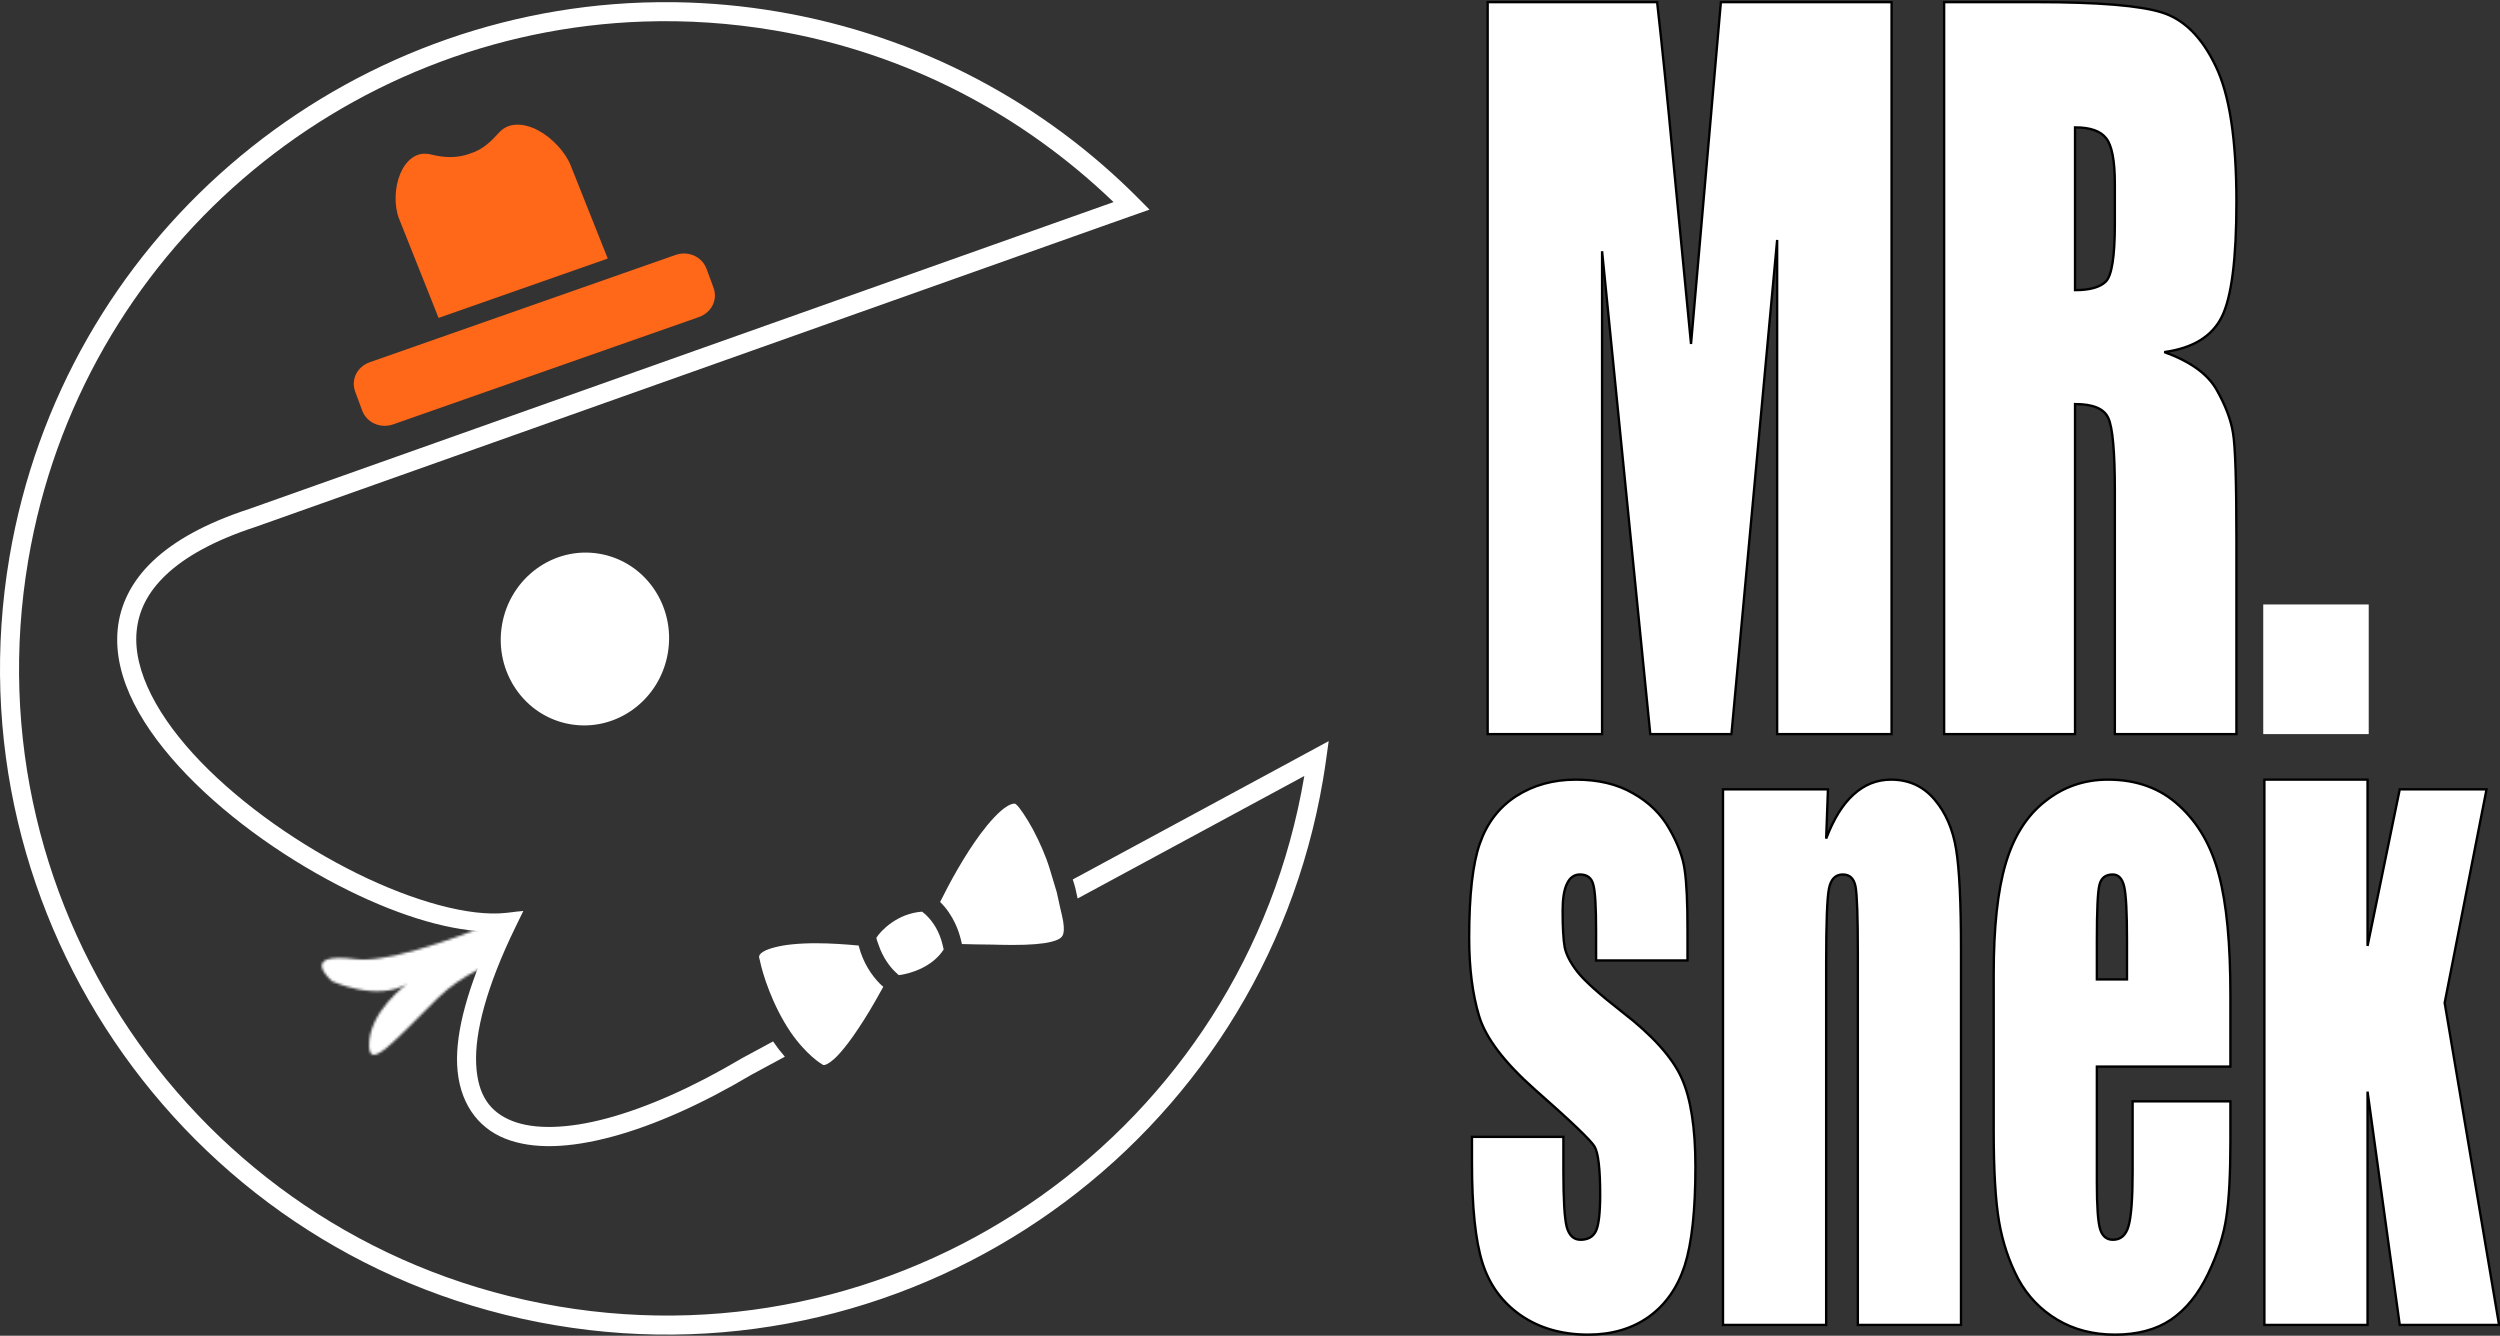
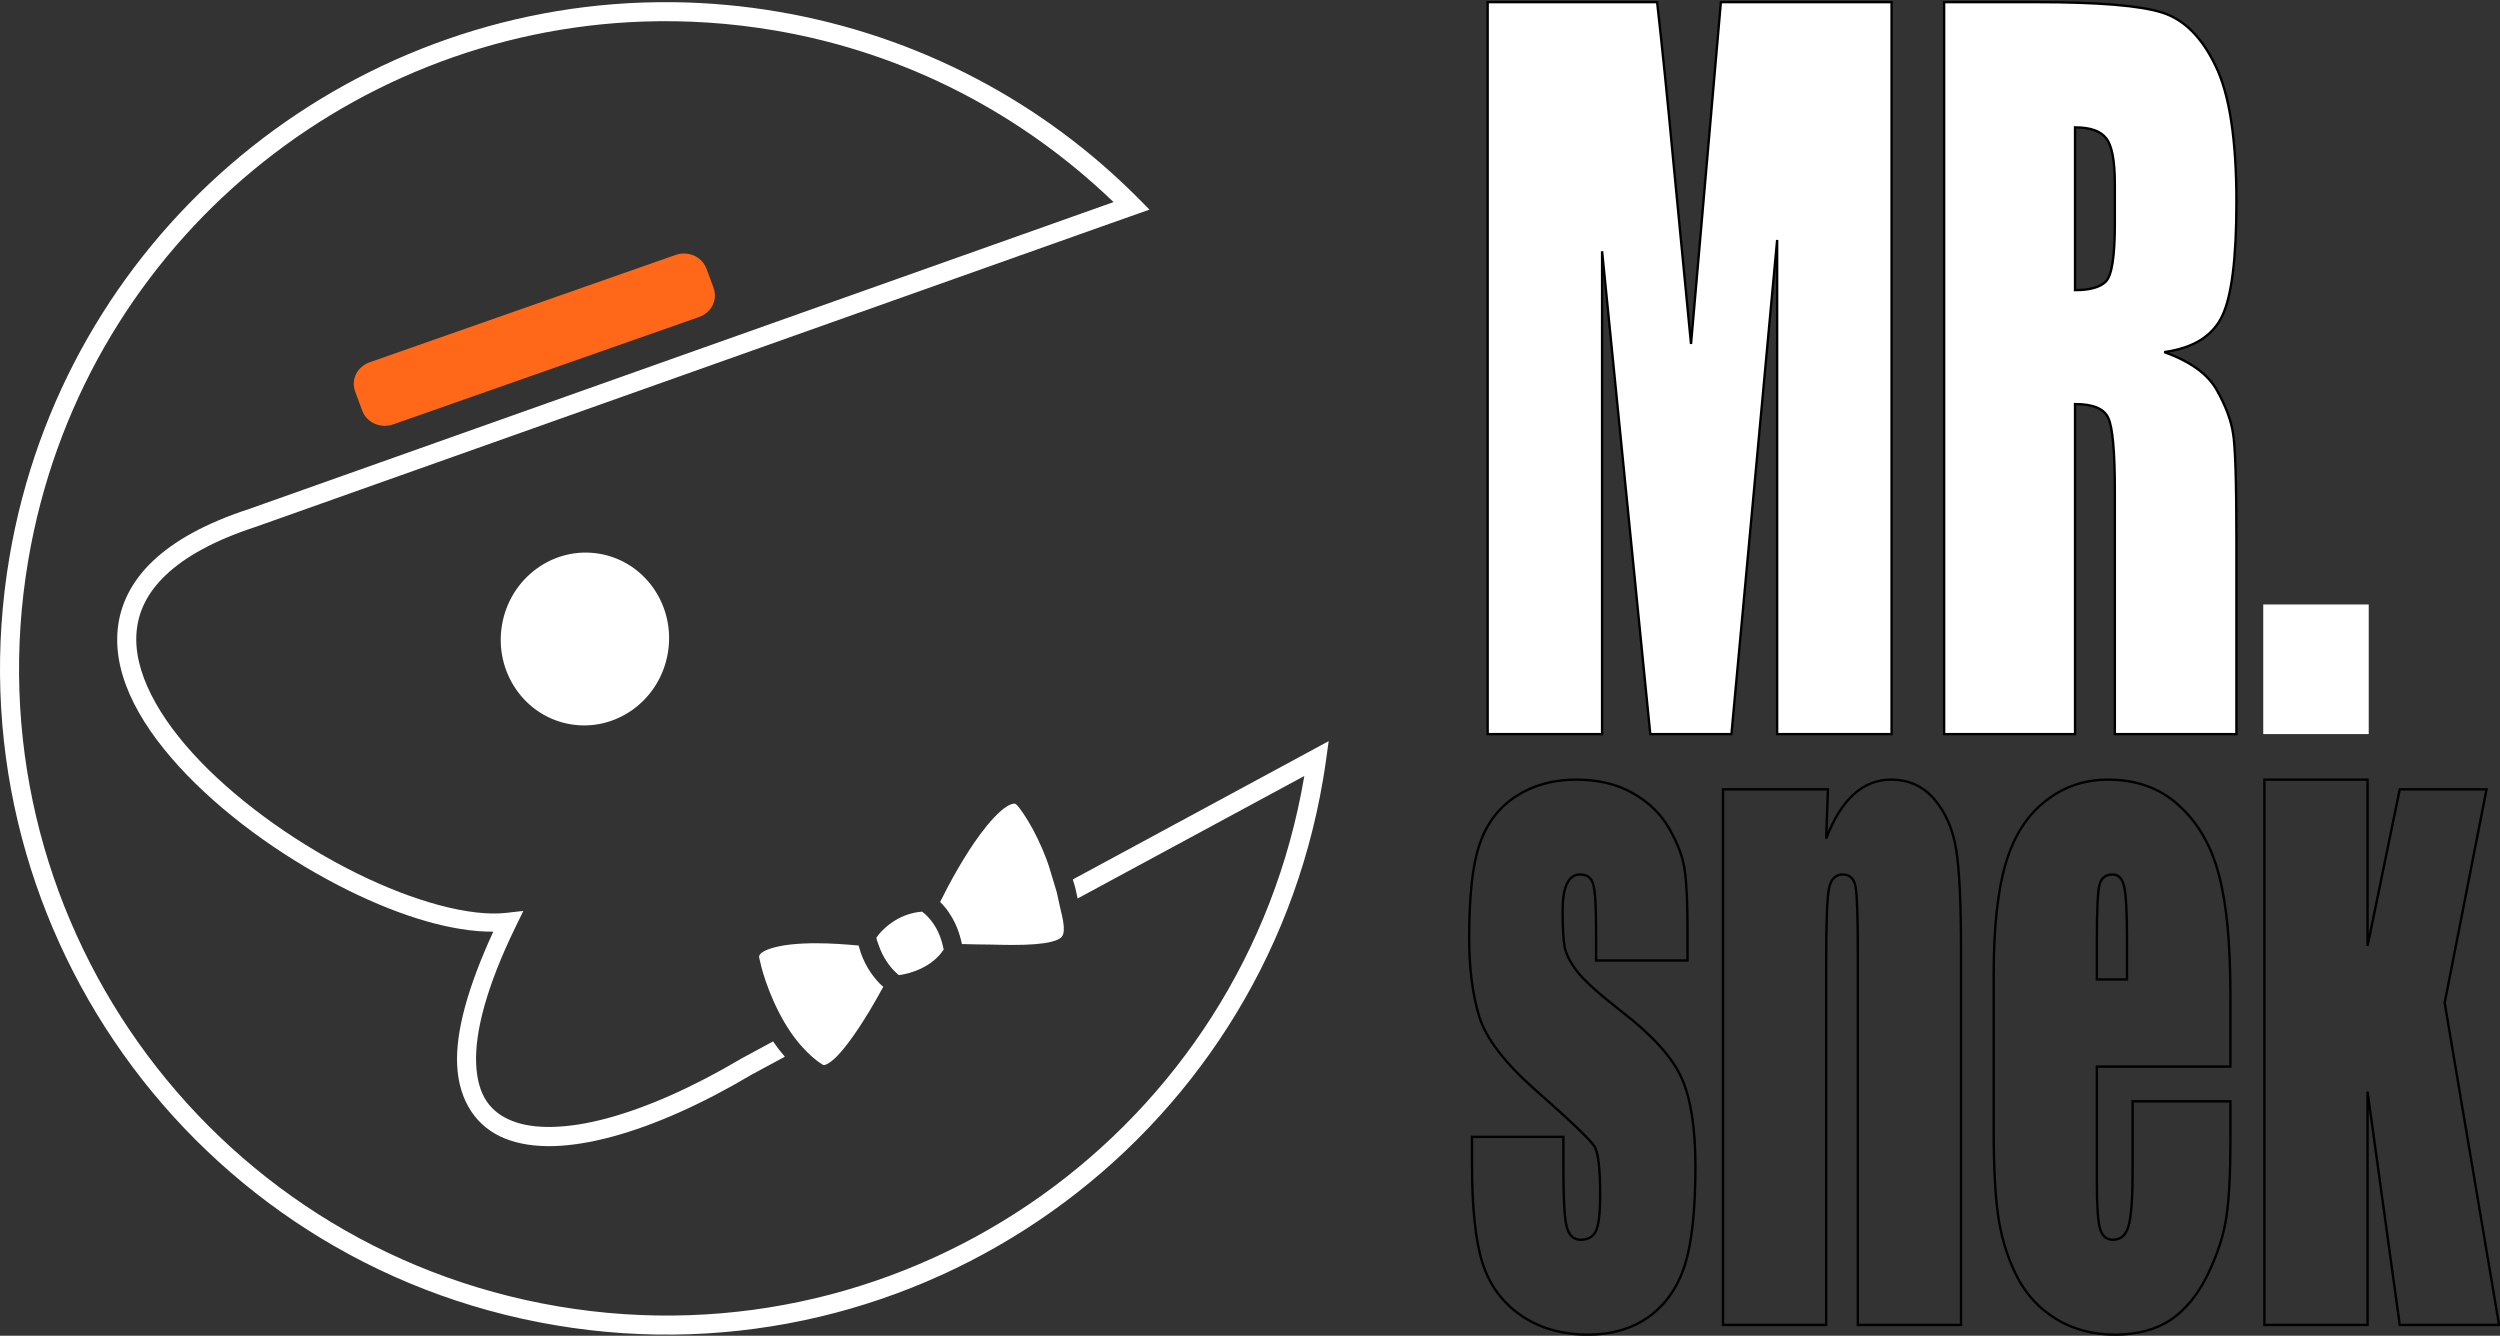
<svg xmlns="http://www.w3.org/2000/svg" width="1050" height="561" viewBox="0 0 1050 561" fill="none">
  <rect x="0" y="0" width="1050" height="561" fill="#333333" stroke="none" />
  <path d="M284.052 0.938C279.368 0.862 274.704 0.904 270.059 1.061C140.023 5.485 26.57 100.693 3.977 233.952C-21.842 386.25 80.757 530.743 233.054 556.563C385.351 582.383 529.845 479.785 555.663 327.489C556.138 324.692 556.567 321.894 556.956 319.102L558.048 311.27L541.063 320.47L450.565 369.374C450.922 370.543 451.433 372.062 451.626 372.923C452.002 374.597 452.24 375.836 452.602 377.362L544.872 327.503L547.809 325.917C547.798 325.993 547.787 326.069 547.772 326.146C522.676 474.178 382.429 573.77 234.395 548.673C86.361 523.575 -13.23 383.325 11.867 235.29C33.827 105.761 143.949 13.323 270.309 9.05C288.36 8.439 306.748 9.626 325.252 12.763C381.101 22.231 429.737 48.392 467.701 84.884L463.479 86.374L104.711 213.741C86.556 219.672 73.332 227.004 64.273 235.569C55.215 244.135 50.416 254.046 49.428 264.345C47.452 284.943 59.947 306.24 78.498 325.466C97.05 344.692 121.995 361.99 146.633 374.128C168.615 384.957 189.972 391.406 207.18 391.306C196.584 414.356 191.351 433.1 192.002 447.269C192.711 462.695 200.327 473.525 212.192 478.228C224.056 482.931 239.509 482.15 257.176 477.386C274.843 472.621 294.793 463.741 315.545 451.423L329.631 443.812C327.83 441.749 326.188 439.611 324.693 437.394L311.529 444.507L311.463 444.545C291.199 456.573 271.8 465.151 255.088 469.658C238.376 474.165 224.418 474.474 215.137 470.795C205.856 467.116 200.594 460.086 199.988 446.9C199.382 433.714 204.222 414.51 216.613 389.136L219.809 382.59L212.568 383.408C197.539 385.112 174.017 378.696 150.168 366.947C126.319 355.198 101.977 338.276 84.256 319.91C66.534 301.544 55.776 281.879 57.385 265.107C58.189 256.721 61.89 248.841 69.772 241.388C77.653 233.936 89.812 227.027 107.199 221.347L107.242 221.332L466.151 93.912L482.789 88.037L478.346 83.549C438.63 43.491 386.43 15.023 326.589 4.878C312.311 2.457 298.101 1.166 284.052 0.938Z" fill="white" />
  <path d="M239.594 304.188C258.829 307.448 277.14 294.06 280.492 274.284C283.846 254.509 270.971 235.833 251.734 232.572C232.499 229.311 214.188 242.699 210.836 262.475C207.484 282.251 220.36 300.927 239.594 304.188Z" fill="white" />
  <path d="M387.263 382.901C376.884 383.634 369.919 390.887 368.062 393.884C368.269 394.974 368.694 395.893 369.026 396.892C370.752 402.073 373.699 405.962 375.892 408.093C376.306 408.496 376.683 408.849 377.011 409.122C377.152 409.24 377.373 409.471 377.493 409.563C379.617 409.321 383.217 408.5 386.739 406.831H386.747C390.274 405.16 393.923 402.57 396.35 398.774C396.347 398.752 396.331 398.706 396.328 398.683C396.278 398.365 396.119 397.847 396.033 397.45C395.651 395.708 395.008 393.465 393.853 391.085C392.887 389.093 391.548 387.04 389.888 385.259C389.085 384.397 388.232 383.582 387.263 382.901Z" fill="white" />
  <path d="M426.13 337.546C426.023 337.542 425.902 337.546 425.753 337.553C425.156 337.583 423.983 337.949 422.497 338.938C419.524 340.915 415.59 345.136 411.759 350.307C405.12 359.266 398.976 370.486 394.847 378.823C397.682 381.566 399.662 384.731 401.05 387.592C402.315 390.201 403.058 392.58 403.6 394.752C403.751 395.355 403.905 395.952 404.009 396.497C405.929 396.608 411.94 396.659 416.759 396.731C419.871 396.777 420.246 396.871 424.993 396.881C432.748 396.896 438.165 396.407 441.526 395.553C444.888 394.699 445.845 393.778 446.333 392.85C446.821 391.923 447.021 390.059 446.526 386.932C446.3 385.499 445.708 383.158 445.286 381.315C444.787 379.136 444.429 377.376 443.821 374.674C443.787 374.518 443.483 373.569 443.392 373.25C442.985 371.831 442.321 369.673 441.478 366.905V366.897L440.939 365.104V365.097C439.309 359.665 436.575 353.495 433.858 348.403C431.142 343.311 428.042 339.027 427.296 338.341L427.202 338.261L427.124 338.175C426.645 337.679 426.45 337.562 426.13 337.546Z" fill="white" />
  <path d="M342.899 396.166C339.287 396.159 335.744 396.298 332.469 396.645C327.258 397.198 322.881 398.346 320.706 399.629C319.618 400.271 319.156 400.844 318.983 401.213C318.81 401.583 318.704 401.904 319.026 402.928L319.098 403.143L319.142 403.358C320.206 408.795 324.378 422.168 332.015 433.436C333.543 435.691 335.219 437.808 337.036 439.809C339.548 442.574 342.246 445.126 345.329 447.035C345.83 447.346 345.786 447.368 346.249 447.307C346.712 447.245 348.013 446.835 350.229 444.861C353.469 441.977 358.41 435.802 365.192 424.594C366.96 421.673 368.956 418.103 370.983 414.447C370.494 414.011 370.075 413.703 369.54 413.158C366.276 409.837 362.436 404.464 360.632 397.131C355.135 396.598 348.92 396.179 342.899 396.166Z" fill="white" />
-   <path d="M184.201 133.52L255.256 108.585L239.629 69.356C237.447 63.879 231.894 57.904 226.131 54.817C223.217 53.256 220.045 52.29 217.147 52.35C214.157 52.413 211.655 53.412 209.539 55.755C206.227 59.418 202.792 62.777 197.723 64.391L197.715 64.395C192.008 66.597 186.46 66.239 181.186 64.915C177.888 64.087 175.332 64.736 173.11 66.292C170.968 67.791 169.244 70.247 168.079 73.042C165.775 78.566 165.425 86.372 167.6 91.835L184.201 133.52Z" fill="#FF6719" />
  <path d="M287.738 106.473C286.415 106.416 285.055 106.606 283.721 107.074L265.443 113.488L261.658 114.816L257.875 116.144L188.123 140.621L184.174 142.006L180.227 143.391L155.334 152.127C149.997 154 147.296 159.398 149.19 164.516L152.115 172.424C154.008 177.541 159.798 180.105 165.135 178.232L293.522 133.174C298.856 131.301 301.554 125.905 299.664 120.789L296.74 112.881C295.321 109.042 291.707 106.643 287.738 106.473Z" fill="#FF6719" />
  <mask id="mask0_527_88" style="mask-type:luminance" maskUnits="userSpaceOnUse" x="135" y="368" width="121" height="76">
-     <path fill-rule="evenodd" clip-rule="evenodd" d="M250.154 368.745C250.154 368.745 173.894 405.963 149.39 402.832C124.886 399.705 139.489 412.131 139.489 412.131C139.489 412.131 158.345 420.794 170.972 413.238C170.972 413.238 154.574 425.093 155.03 439.509C155.342 449.401 165.752 437.024 184.036 419.04C203.818 399.585 241.096 394.159 255.718 389.933" fill="white" />
-   </mask>
+     </mask>
  <g mask="url(#mask0_527_88)">
    <path d="M235.403 545.152C385.939 570.673 528.662 469.329 554.181 318.795C554.65 316.03 555.077 313.269 555.461 310.51L545.406 315.955L315.378 440.261C233.143 489.075 164.297 482.606 214.645 379.508C148.365 387.021 -35.205 255.804 107.316 209.249L467.06 81.537L477.777 77.75C438.53 38.167 386.973 10.044 327.824 0.015C177.288 -25.506 34.566 75.838 9.045 226.374C-16.476 376.91 84.868 519.631 235.403 545.152Z" fill="white" stroke="white" stroke-width="8" />
  </g>
-   <path d="M661.881 327.445C671.319 327.445 679.327 329.367 685.905 333.209C692.555 336.938 697.632 341.911 701.136 348.127C704.711 354.343 706.856 360.107 707.571 365.419C708.358 370.731 708.751 379.038 708.751 390.339V403.392H670.354V391.187C670.354 380.789 669.96 374.234 669.174 371.521C668.459 368.696 666.6 367.283 663.597 367.283C661.166 367.283 659.343 368.583 658.127 371.183C656.911 373.669 656.304 377.455 656.304 382.54C656.304 389.434 656.589 394.52 657.161 397.798C657.805 400.962 659.629 404.465 662.632 408.308C665.706 412.15 671.963 417.745 681.401 425.091C693.986 434.81 702.244 443.965 706.177 452.554C710.109 461.143 712.076 473.631 712.076 490.019C712.076 508.327 710.574 522.172 707.571 531.552C704.568 540.819 699.527 547.995 692.448 553.081C685.441 558.054 676.968 560.54 667.029 560.54C656.018 560.54 646.579 557.828 638.714 552.403C630.92 546.979 625.557 539.632 622.625 530.365C619.693 521.098 618.228 507.084 618.228 488.323V477.474H656.625V491.714C656.625 503.806 657.09 511.661 658.02 515.277C659.021 518.894 660.951 520.702 663.812 520.702C666.886 520.702 669.031 519.515 670.246 517.142C671.462 514.655 672.069 509.513 672.069 501.716C672.069 490.979 671.283 484.254 669.71 481.542C668.065 478.829 659.663 470.805 644.505 457.47C631.777 446.168 624.019 435.94 621.23 426.786C618.442 417.519 617.048 406.556 617.048 393.898C617.048 375.929 618.55 362.707 621.553 354.23C624.556 345.641 629.633 339.029 636.783 334.396C644.005 329.762 652.371 327.445 661.881 327.445ZM885.293 327.445C897.449 327.445 907.46 331.118 915.325 338.464C923.262 345.697 928.803 355.36 931.949 367.453C935.167 379.433 936.776 396.329 936.776 418.141V447.977H880.682V496.63C880.682 506.801 881.146 513.355 882.075 516.294C883.005 519.232 884.793 520.702 887.438 520.702C890.728 520.702 892.909 518.781 893.981 514.938C895.126 510.983 895.697 503.41 895.697 492.222V462.556H936.776V479.169C936.776 493.07 936.204 503.75 935.06 511.209C933.987 518.668 931.413 526.635 927.338 535.111C923.262 543.587 918.077 549.973 911.785 554.268C905.564 558.449 897.735 560.54 888.297 560.54C879.144 560.54 871.064 558.449 864.057 554.268C857.049 550.086 851.579 544.378 847.646 537.146C843.785 529.8 841.104 521.775 839.603 513.073C838.101 504.258 837.351 491.487 837.351 474.761V409.155C837.351 389.491 839.031 374.008 842.392 362.706C845.752 351.292 851.257 342.589 858.908 336.6C866.559 330.497 875.354 327.445 885.293 327.445ZM794.233 327.445C801.67 327.445 807.748 330.214 812.467 335.752C817.186 341.29 820.225 348.296 821.584 356.772C822.943 365.136 823.621 379.15 823.621 398.814V556.472H780.29V400.68C780.29 385.197 779.969 375.76 779.325 372.369C778.682 368.979 776.894 367.283 773.962 367.283C770.888 367.283 768.957 369.261 768.171 373.217C767.384 377.059 766.991 387.457 766.991 404.409V556.472H723.659V331.514H767.741L766.991 352.195C770.137 343.946 773.962 337.786 778.467 333.718C783.043 329.536 788.299 327.445 794.233 327.445ZM994.372 397.289L1007.89 331.514H1044.35L1026.76 421.191L1049.61 556.472H1007.89L994.372 458.487V556.472H951.041V327.446H994.372V397.289ZM887.331 367.283C884.328 367.283 882.469 368.753 881.754 371.691C881.039 374.517 880.682 382.259 880.682 394.916V411.359H893.338V394.916C893.338 383.275 892.944 375.76 892.157 372.369C891.371 368.979 889.762 367.283 887.331 367.283Z" fill="white" />
  <path d="M661.881 327.445C671.319 327.445 679.327 329.367 685.905 333.209C692.555 336.938 697.632 341.911 701.136 348.127C704.711 354.343 706.856 360.107 707.571 365.419C708.358 370.731 708.751 379.038 708.751 390.339V403.392H670.354V391.187C670.354 380.789 669.96 374.234 669.174 371.521C668.459 368.696 666.6 367.283 663.597 367.283C661.166 367.283 659.343 368.583 658.127 371.183C656.911 373.669 656.304 377.455 656.304 382.54C656.304 389.434 656.589 394.52 657.161 397.798C657.805 400.962 659.629 404.465 662.632 408.308C665.706 412.15 671.963 417.745 681.401 425.091C693.986 434.81 702.244 443.965 706.177 452.554C710.109 461.143 712.076 473.631 712.076 490.019C712.076 508.327 710.574 522.172 707.571 531.552C704.568 540.819 699.527 547.995 692.448 553.081C685.441 558.054 676.968 560.54 667.029 560.54C656.018 560.54 646.579 557.828 638.714 552.403C630.92 546.979 625.557 539.632 622.625 530.365C619.693 521.098 618.228 507.084 618.228 488.323V477.474H656.625V491.714C656.625 503.806 657.09 511.661 658.02 515.277C659.021 518.894 660.951 520.702 663.812 520.702C666.886 520.702 669.031 519.515 670.246 517.142C671.462 514.655 672.069 509.513 672.069 501.716C672.069 490.979 671.283 484.254 669.71 481.542C668.065 478.829 659.663 470.805 644.505 457.47C631.777 446.168 624.019 435.94 621.23 426.786C618.442 417.519 617.048 406.556 617.048 393.898C617.048 375.929 618.55 362.707 621.553 354.23C624.556 345.641 629.633 339.029 636.783 334.396C644.005 329.762 652.371 327.445 661.881 327.445ZM885.293 327.445C897.449 327.445 907.46 331.118 915.325 338.464C923.262 345.697 928.803 355.36 931.949 367.453C935.167 379.433 936.776 396.329 936.776 418.141V447.977H880.682V496.63C880.682 506.801 881.146 513.355 882.075 516.294C883.005 519.232 884.793 520.702 887.438 520.702C890.728 520.702 892.909 518.781 893.981 514.938C895.126 510.983 895.697 503.41 895.697 492.222V462.556H936.776V479.169C936.776 493.07 936.204 503.75 935.06 511.209C933.987 518.668 931.413 526.635 927.338 535.111C923.262 543.587 918.077 549.973 911.785 554.268C905.564 558.449 897.735 560.54 888.297 560.54C879.144 560.54 871.064 558.449 864.057 554.268C857.049 550.086 851.579 544.378 847.646 537.146C843.785 529.8 841.104 521.775 839.603 513.073C838.101 504.258 837.351 491.487 837.351 474.761V409.155C837.351 389.491 839.031 374.008 842.392 362.706C845.752 351.292 851.257 342.589 858.908 336.6C866.559 330.497 875.354 327.445 885.293 327.445ZM794.233 327.445C801.67 327.445 807.748 330.214 812.467 335.752C817.186 341.29 820.225 348.296 821.584 356.772C822.943 365.136 823.621 379.15 823.621 398.814V556.472H780.29V400.68C780.29 385.197 779.969 375.76 779.325 372.369C778.682 368.979 776.894 367.283 773.962 367.283C770.888 367.283 768.957 369.261 768.171 373.217C767.384 377.059 766.991 387.457 766.991 404.409V556.472H723.659V331.514H767.741L766.991 352.195C770.137 343.946 773.962 337.786 778.467 333.718C783.043 329.536 788.299 327.445 794.233 327.445ZM994.372 397.289L1007.89 331.514H1044.35L1026.76 421.191L1049.61 556.472H1007.89L994.372 458.487V556.472H951.041V327.446H994.372V397.289ZM887.331 367.283C884.328 367.283 882.469 368.753 881.754 371.691C881.039 374.517 880.682 382.259 880.682 394.916V411.359H893.338V394.916C893.338 383.275 892.944 375.76 892.157 372.369C891.371 368.979 889.762 367.283 887.331 367.283Z" stroke="black" />
  <path d="M950.563 253.877H994.861V308.317H950.563V253.877Z" fill="white" />
  <path d="M695.992 0.902C698.082 19.384 700.302 41.157 702.652 66.222L710.228 144.453L722.765 0.902L794.464 0.902V308.32H746.403V100.78L727.205 308.32H693.119L672.876 105.527V308.32H624.815V0.902L695.992 0.902ZM855.454 0.902C881.399 0.902 898.943 2.358 908.085 5.27C917.314 8.181 924.802 15.65 930.549 27.676C936.382 39.575 939.299 58.627 939.299 84.83C939.299 108.755 937.252 124.831 933.16 133.06C929.068 141.288 921.015 146.225 909 147.871C919.883 151.795 927.197 157.048 930.94 163.631C934.684 170.213 936.992 176.29 937.862 181.859C938.82 187.303 939.299 202.43 939.299 227.241V308.32H888.234V206.164C888.234 189.708 887.32 179.518 885.492 175.594C883.751 171.67 879.092 169.707 871.518 169.707V308.32H816.535V0.902L855.454 0.902ZM871.518 121.857C877.699 121.857 882.009 120.654 884.447 118.249C886.972 115.717 888.234 107.678 888.234 94.134V77.234C888.234 67.487 887.015 61.095 884.577 58.057C882.226 55.019 877.873 53.5 871.518 53.5V121.857Z" fill="white" />
  <path d="M695.992 0.902C698.082 19.384 700.302 41.157 702.652 66.222L710.228 144.453L722.765 0.902L794.464 0.902V308.32H746.403V100.78L727.205 308.32H693.119L672.876 105.527V308.32H624.815V0.902L695.992 0.902ZM855.454 0.902C881.399 0.902 898.943 2.358 908.085 5.27C917.314 8.181 924.802 15.65 930.549 27.676C936.382 39.575 939.299 58.627 939.299 84.83C939.299 108.755 937.252 124.831 933.16 133.06C929.068 141.288 921.015 146.225 909 147.871C919.883 151.795 927.197 157.048 930.94 163.631C934.684 170.213 936.992 176.29 937.862 181.859C938.82 187.303 939.299 202.43 939.299 227.241V308.32H888.234V206.164C888.234 189.708 887.32 179.518 885.492 175.594C883.751 171.67 879.092 169.707 871.518 169.707V308.32H816.535V0.902L855.454 0.902ZM871.518 121.857C877.699 121.857 882.009 120.654 884.447 118.249C886.972 115.717 888.234 107.678 888.234 94.134V77.234C888.234 67.487 887.015 61.095 884.577 58.057C882.226 55.019 877.873 53.5 871.518 53.5V121.857Z" stroke="black" />
</svg>